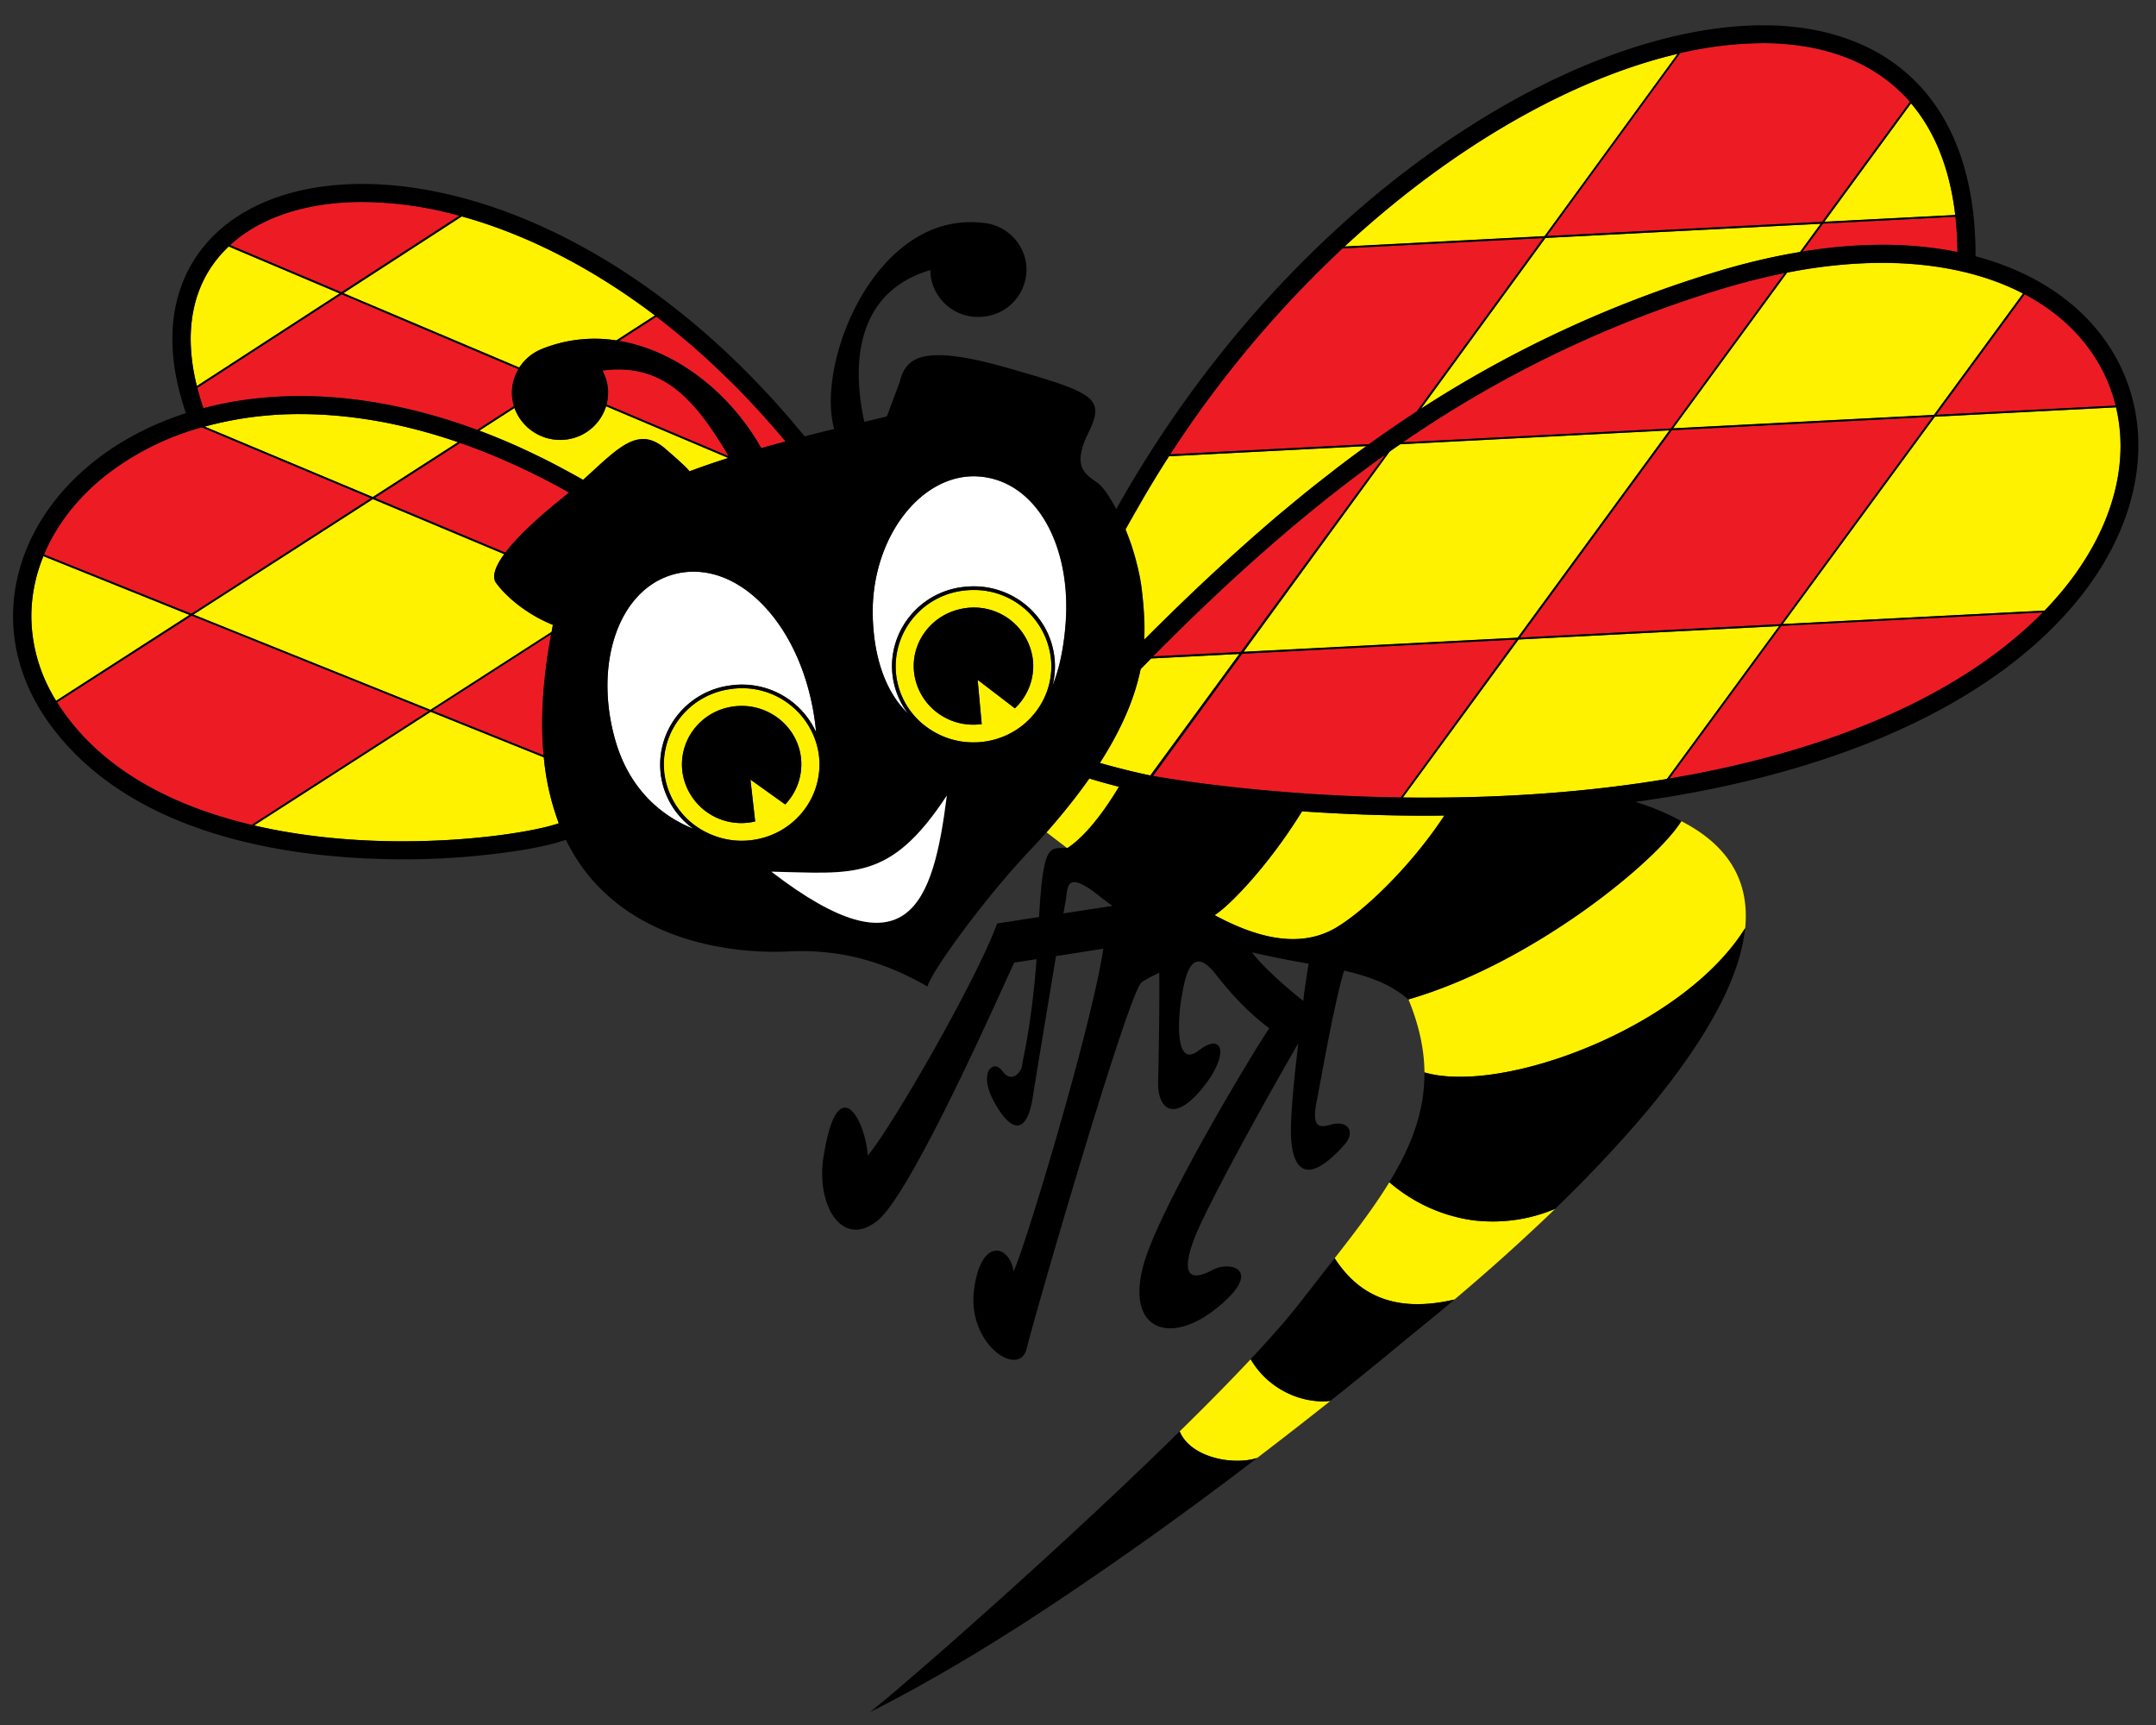
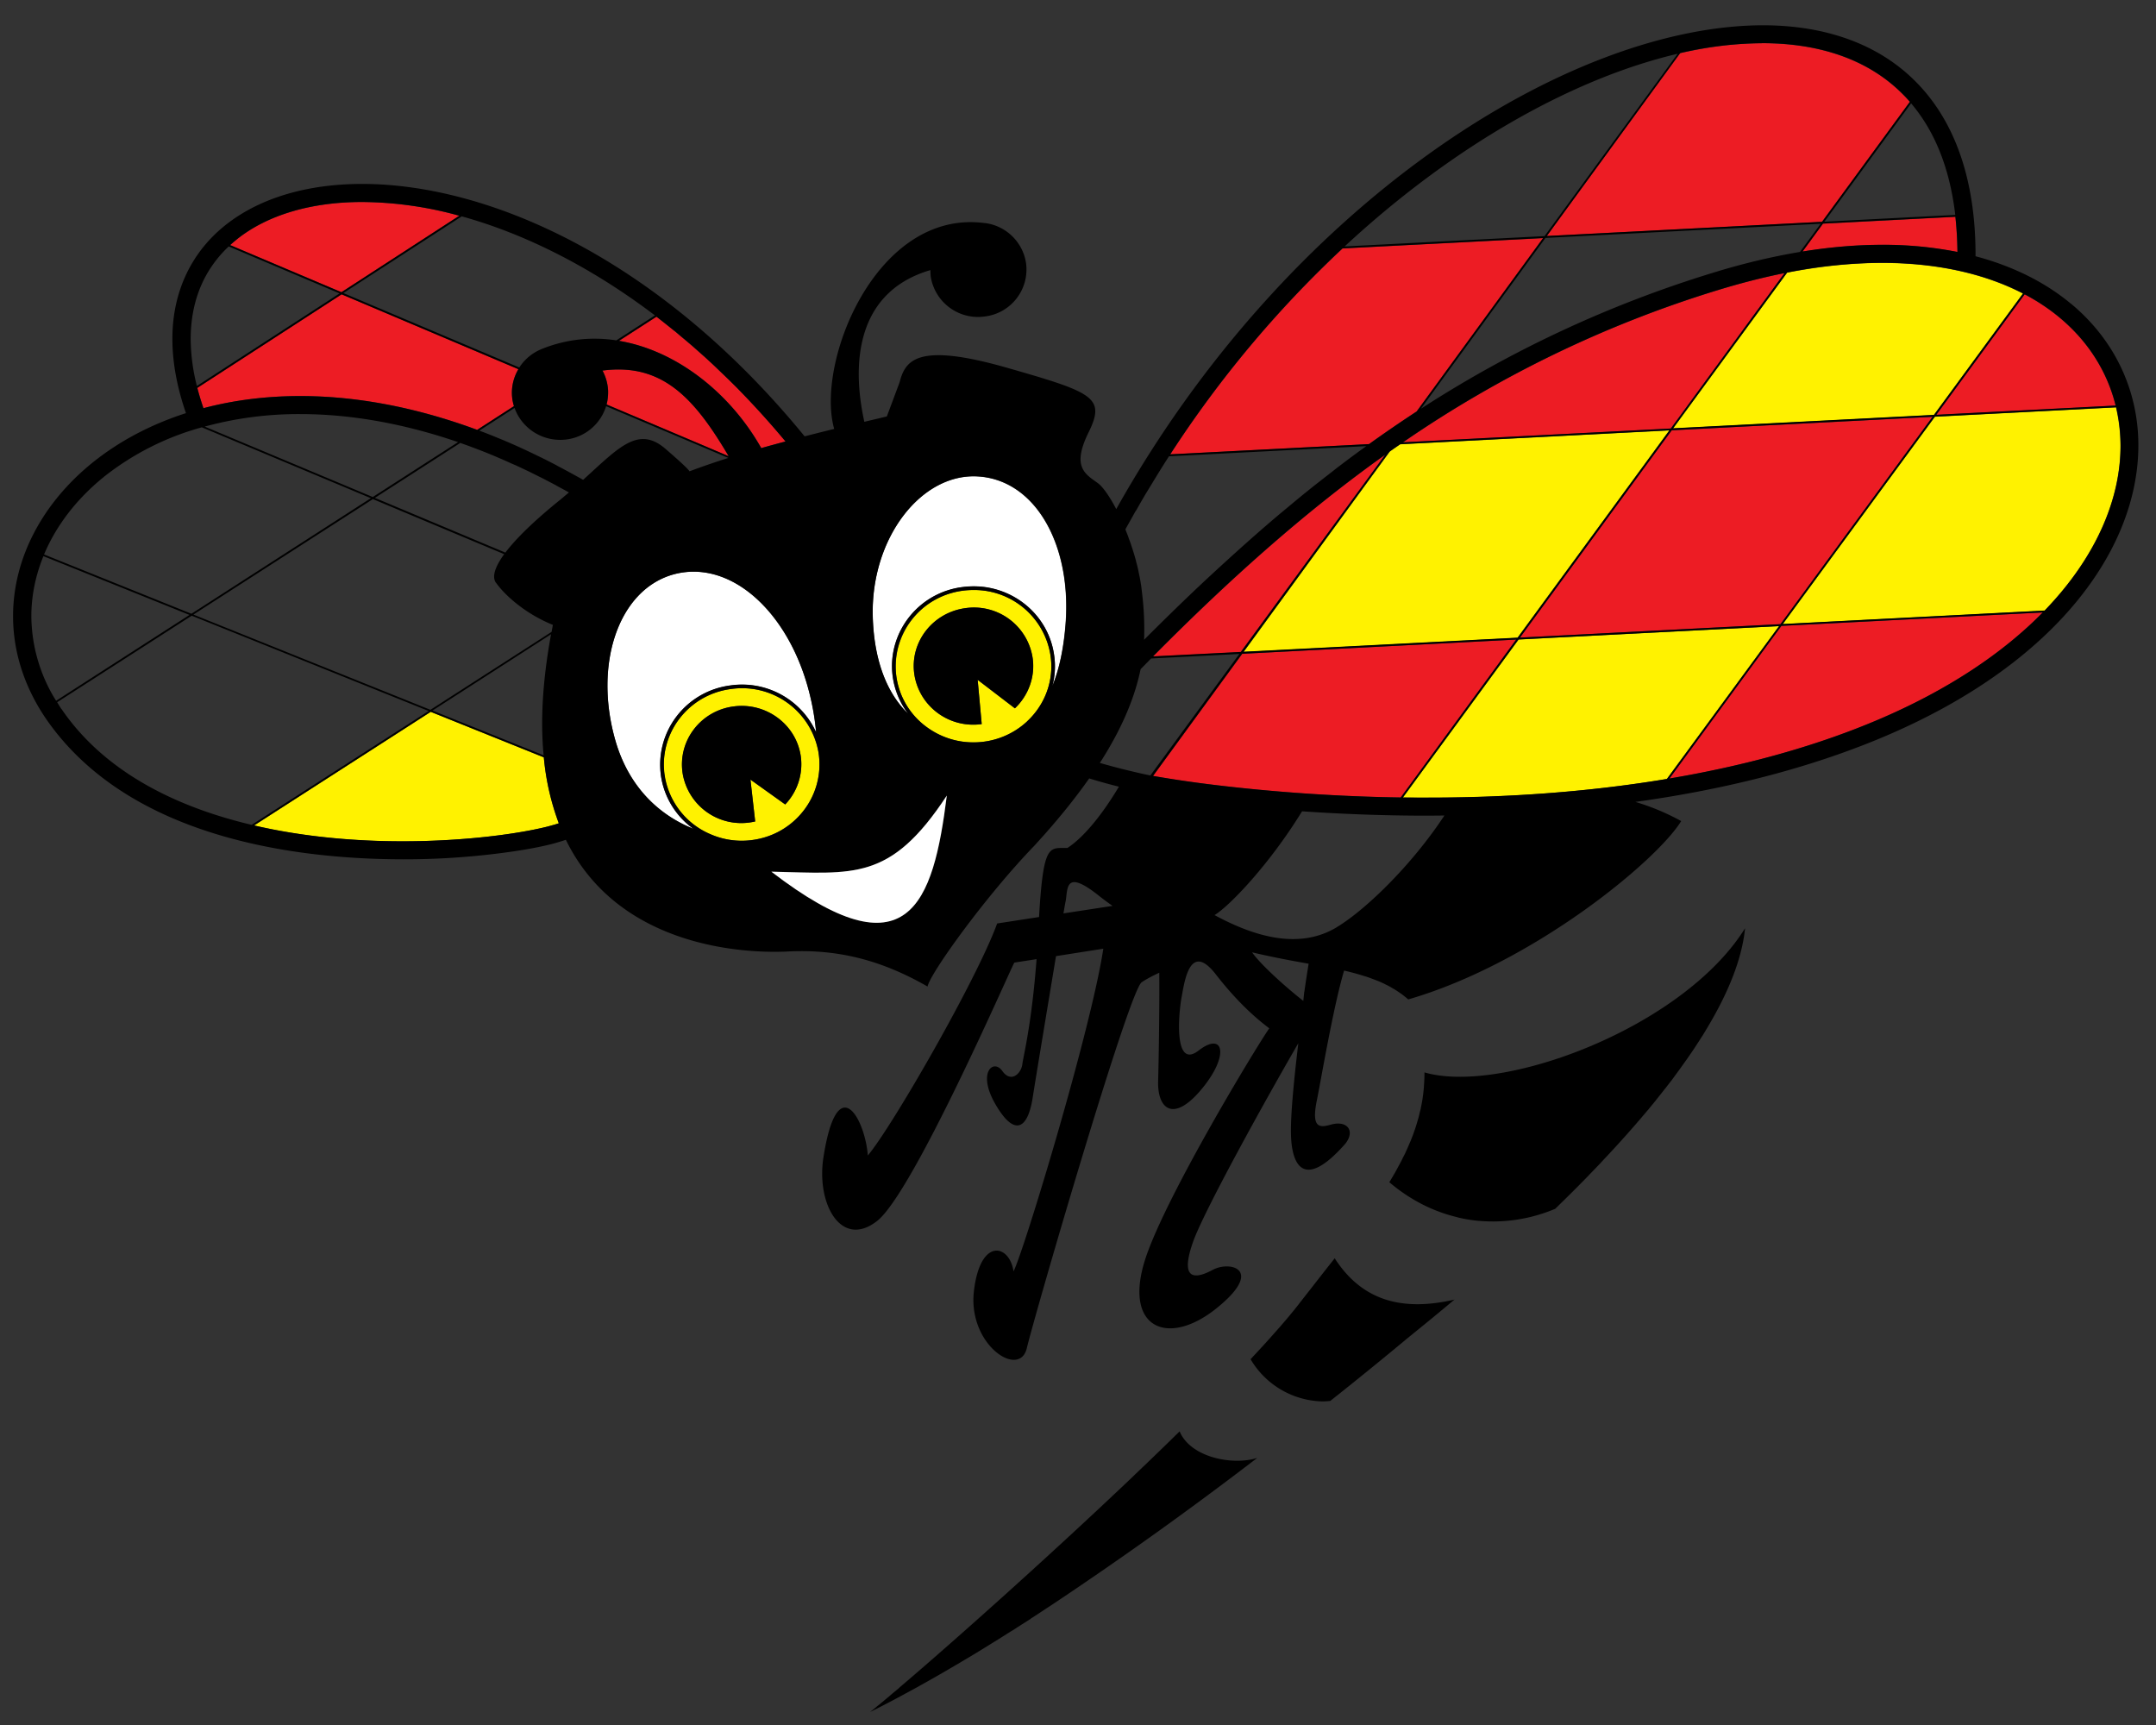
<svg xmlns="http://www.w3.org/2000/svg" width="50" height="40">
  <rect width="100%" height="100%" fill="#333333" stroke="none" />
  <g fill="none" fill-rule="evenodd">
-     <path d="M30.849 32.484h-.002a1.428 1.428 0 0 1-.187.011c-.542 0-1.25-.291-1.655-.977-.482.514-1.04 1.08-1.64 1.667l-.008.006c.012.024.023.044.032.066.297.555 1.206.714 1.736.56l.025-.008h.005l.016-.014a108 108 0 0 0 1.685-1.312h-.007m3.458-4.171c-.006 0-.012 0-.02-.002l-.034-.002a3.541 3.541 0 0 1-.408-.07c-.018-.002-.038-.008-.056-.012a3.782 3.782 0 0 1-1.569-.811l.004-.006c-.348.57-.786 1.146-1.272 1.767.66 1.021 1.623 1.225 2.781.956a47.733 47.733 0 0 0 2.335-2.101 3.725 3.725 0 0 1-1.761.281zm-9.552-8.644c.355-.226.787-.734 1.197-1.421a.074.074 0 0 0-.013-.005c-.061-.016-.334-.085-.674-.188-.273.387-.6.802-.994 1.247l.476.364h.007l.003.001-.002.002zm5.44-.855c-.762 1.241-1.682 2.195-2.028 2.408.99.535 1.995.788 2.836.28.642-.385 1.712-1.404 2.492-2.589-.134 0-.268.003-.4.003-1.04 0-2.018-.04-2.9-.102zm2.47 4.364c.25.61.365 1.165.37 1.691 1.796.523 5.992-1.031 7.432-3.338l.004-.004.002-.003c.094-.972-.28-1.82-1.362-2.418l-.168-.092.052.028c-.558.913-3.424 3.293-6.33 4.134v.002z" fill="#FFF200" />
    <path d="M40.467 21.529c-1.44 2.307-5.638 3.862-7.432 3.338 0 .11-.004.218-.013.324v.013c-.005.056-.01.111-.017.168-.008.05-.013.102-.022.153v.004l-.037.19-.024.093-.015.066a5.67 5.67 0 0 1-.08.27c-.007.025-.017.05-.027.077a2.884 2.884 0 0 1-.074.199c-.008.019-.013.038-.023.056-.006.011-.01.024-.016.037a5.82 5.82 0 0 1-.11.247l-.046.089c-.014.033-.03.063-.048.096l-.058.108-.037.068c-.016.03-.031.059-.05.09-.038.065-.075.129-.115.194l-.004.004c.46.393.996.674 1.568.81.02.006.04.013.058.016.132.03.268.053.407.067l.035.004h.017a3.707 3.707 0 0 0 1.763-.28c.23-.224.462-.452.693-.689l.057-.058c.016-.017.032-.032.046-.05.041-.04.08-.081.12-.123l.126-.131.06-.066a25.52 25.52 0 0 0 1.04-1.165l.008-.007c.06-.076.123-.15.184-.226a.208.208 0 0 0 .018-.025c.058-.07.114-.142.17-.213a.222.222 0 0 1 .024-.03l.172-.221.012-.018.171-.233.067-.095.09-.126.096-.139.055-.08.104-.16.034-.052.053-.084.008-.01.052-.085a6.719 6.719 0 0 0 .105-.174c-.03.05-.06.103-.094.154.496-.808.836-1.602.924-2.33v-.004l.003-.018c0-.007.002-.014.003-.02v-.018a.044.044 0 0 0 .002-.013v.002c-.002.004-.003.006-.005.007l.002-.001zm-9.515 7.648l-.012.018c-.18.225-.364.462-.553.705l-.077.097-.135.173c-.183.24-.41.509-.672.801-.154.175-.323.356-.5.546v.002a1.983 1.983 0 0 0 1.656.977c.066 0 .127-.004.186-.01h.002l.006-.002.003-.003a92.086 92.086 0 0 0 1.731-1.405c.042-.036.143-.116.288-.235.161-.131.38-.308.64-.526l.05-.041.159-.133.009-.006c-1.16.268-2.122.066-2.78-.958zm-1.83 4.64c-.528.154-1.437-.005-1.735-.56l-.03-.064v-.002c-.137.133-.27.266-.41.4l-.302.292c-.017.015-.035.034-.052.051l-.096.09-.216.207-.005.006c-2.04 1.94-4.26 3.912-5.416 4.894l-.013.014-.145.12-.117.1-.045.037-.065.056a.556.556 0 0 0-.03.024c-.005.002-.008.007-.012.008a.313.313 0 0 1-.04.035c-.016.013-.03.025-.045.034l-.028.026-.055.044-.025.02-.064.05c.18-.088.36-.182.544-.278l.043-.023.523-.283a.451.451 0 0 0 .041-.024c.179-.098.356-.2.534-.302a68.751 68.751 0 0 0 .626-.368c.188-.112.376-.229.564-.346.008-.006.017-.01.025-.015l.159-.099.025-.016.107-.068.07-.044.056-.033-.046.029.16-.103.066-.042c.006-.003.012-.009.02-.013l.206-.131.008-.006c0-.002.003-.003.003-.004l.012-.009.008-.004c.075-.047.148-.095.222-.145.02-.013.041-.026.063-.042.088-.056.175-.114.262-.172a87.319 87.319 0 0 0 4.678-3.35h-.005l-.026.008-.001.001z" fill="#000" />
-     <path d="M26.695 15.269l-.243.248c-.123.606-.395 1.318-.944 2.174.272.08.828.224 1.169.29l2.065-2.818-2.047.106zm15.528-10.08l-6.382.329-2.888 3.961a26.989 26.989 0 0 1 6.742-3.143c.716-.222 1.4-.383 2.05-.491l.478-.654V5.19zm-16.104 7.118l.015.043.038.096a3.796 3.796 0 0 1 .064.178l.002.004a6.469 6.469 0 0 1 .157.563c.009.027.012.054.018.081l.026.115.024.149a.541.541 0 0 1 .007.052c.011.066.017.134.025.201.03.31.064.654.042 1.044.002 0 .002-.002.004-.003.204-.203.406-.404.607-.6l.065-.063c.187-.182.373-.361.56-.538l.117-.11c.17-.162.343-.321.512-.478.057-.052.113-.104.172-.155.156-.141.312-.281.467-.418l.228-.198a22.937 22.937 0 0 1 .714-.604c.12-.099.24-.198.362-.296.128-.103.26-.205.388-.306l.277-.217c.227-.171.45-.34.68-.504l-4.578.236a17.257 17.257 0 0 0-.456.733c-.024.04-.47.818-.55.963.001.01.005.02.01.031h.003zm19.224-7.32c-.13-1.11-.492-1.963-1.026-2.59l-2.009 2.747 3.035-.156zM38.905 1.25c-2.4.565-5.17 2.102-7.724 4.469l4.639-.24 3.085-4.23v.001z" fill="#FFF200" />
    <path d="M32.854 9.542l2.933-4.02-4.65.24a25.58 25.58 0 0 0-3.998 4.774l4.613-.238c.364-.262.731-.513 1.102-.757zm8.949-3.709c.653-.104 1.27-.155 1.851-.155a8.84 8.84 0 0 1 1.74.166 8.188 8.188 0 0 0-.047-.816l-3.072.16-.475.646h.003zm.451-.688l2.037-2.782a2.559 2.559 0 0 0-.161-.174c-.788-.795-1.908-1.184-3.253-1.186h-.022c-.593 0-1.226.08-1.89.23l-3.092 4.24 6.381-.328zm-3.507 4.792l2.638-3.603c-.5.099-1.02.231-1.565.4a26.515 26.515 0 0 0-7.283 3.524l6.211-.32zm6.071-.271l-6.05.312-3.52 4.808 6.043-.311 3.527-4.81zm-6.103 8.388c1.633-.277 3.262-.7 4.772-1.335 1.69-.71 2.97-1.581 3.886-2.516l-6.061.311-2.597 3.54zm-6.23.44l2.678-3.663-6.354.329-2.069 2.834c.371.066.877.143 1.49.216 1.119.135 2.595.258 4.253.283h.002zm-5.745-3.27l2.035-.104 3.094-4.228.25-.345c-1.823 1.3-3.569 2.85-5.382 4.679l.003-.002zm22.323-5.818c-.262-1.06-.976-1.98-2.11-2.58l-2.05 2.795 4.16-.215z" fill="#ED1C24" />
    <path d="M35.217 14.83l-2.683 3.664c.186.001.373.004.562.004 1.74 0 3.653-.116 5.56-.434l2.602-3.545-6.041.311zm3.498-4.849l-6.244.322a7.707 7.707 0 0 0-.244.172l-3.388 4.642 6.354-.327 3.52-4.808h.002zm2.73-3.658L38.8 9.935l6.05-.311 2.064-2.816c-.857-.444-1.947-.707-3.26-.711-.677 0-1.417.072-2.21.226zm7.627 3.124l-4.201.217-3.528 4.808 6.073-.312c1.204-1.249 1.76-2.602 1.76-3.823a3.99 3.99 0 0 0-.105-.89h.001zm-39.084 7.06l-4.097 2.635c1.155.268 2.356.369 3.447.367 1.459 0 2.717-.177 3.372-.345l.13-.036.007-.001c.041-.013.079-.024.112-.036a5.822 5.822 0 0 1-.347-1.528L9.99 16.507z" fill="#FFF200" />
    <path d="M7.923 6.824l-3.346 2.17c.04.153.087.31.142.47.687-.18 1.44-.28 2.245-.28 1.25 0 2.63.24 4.103.784l.853-.55a1.081 1.081 0 0 1-.047-.272c-.009-.214.05-.414.15-.586L7.921 6.824h.002zm2.73-1.82a8.647 8.647 0 0 0-2.248-.32c-1.198 0-2.198.306-2.891.85-.062.049-.12.099-.177.15l2.581 1.092 2.734-1.773.001.001zm7.003 5.387c.189-.054.377-.105.562-.154l-.004-.004a20.71 20.71 0 0 0-1.038-1.152c-.028-.024-.05-.054-.075-.079a50.128 50.128 0 0 0-.42-.408 21.93 21.93 0 0 0-.232-.22c-.064-.06-.132-.119-.198-.177l-.203-.18a10.938 10.938 0 0 0-.25-.21l-.157-.133a19.18 19.18 0 0 0-.416-.33l-.869.561c1.344.225 2.588 1.22 3.3 2.487v-.001zm-1.263-.025l.506.214c-.78-1.325-1.523-2.173-2.926-1.987a1.084 1.084 0 0 1 .096.787l2.327.985-.003.001z" fill="#ED1C24" />
-     <path d="M12.043 8.524a1.11 1.11 0 0 1 .527-.432 3.27 3.27 0 0 1 1.723-.197l.898-.578C13.666 6.16 12.126 5.411 10.71 5.02L7.966 6.8l4.079 1.725h-.002zm-4.166-1.72L5.304 5.717c-.562.53-.88 1.244-.882 2.146 0 .338.046.701.144 1.09l3.31-2.147h.001zm7.551 3.603c.417.359.538.484.562.524.276-.106.582-.21.9-.31l-2.835-1.2a1.107 1.107 0 0 1-1.025.78 1.126 1.126 0 0 1-1.1-.74l-.816.525c.152.056.305.117.458.181l.105.043c.127.055.26.11.39.171l.205.095a14.107 14.107 0 0 1 .623.31l.036.017c.196.104.394.212.592.325.826-.75 1.274-1.264 1.907-.722l-.002.001zm-8.465-.804a8.29 8.29 0 0 0-2.216.29l3.897 1.633 1.978-1.271c-1.318-.454-2.547-.652-3.66-.652zm1.686 1.97L4.486 14.25l5.497 2.21 2.81-1.806c.008-.053.017-.108.03-.164-.654-.262-1.128-.701-1.32-.977-.094-.134-.03-.359.19-.664l-3.044-1.276v-.002zm-7.642 1.324a3.69 3.69 0 0 0-.28 1.394c0 .655.183 1.32.574 1.96l3.094-1.992-3.388-1.362z" fill="#FFF200" />
-     <path d="M4.443 14.278l-3.118 2.008c.032.051.062.106.098.157.994 1.453 2.648 2.269 4.413 2.687l4.105-2.642-5.496-2.21h-.002zm4.16-2.724L4.68 9.91a6.37 6.37 0 0 0-2.27 1.148c-.639.518-1.109 1.136-1.388 1.8l3.417 1.374 4.162-2.678zm1.427 4.926l2.576 1.035c-.073-.79-.026-1.72.175-2.807l-2.751 1.77v.002zm2.927-5.19l-.037-.018c-.012-.009-.026-.016-.039-.024h-.001a15.433 15.433 0 0 0-.32-.167l-.063-.03a8.386 8.386 0 0 0-.242-.12l-.087-.04-.212-.1-.102-.046-.2-.089-.102-.044-.199-.082-.1-.041-.207-.079a21.384 21.384 0 0 0-.377-.138l-1.98 1.275 3.025 1.268c.246-.321.661-.73 1.26-1.212l.216-.18a8.117 8.117 0 0 0-.236-.132h.003z" fill="#ED1C24" />
    <path d="M15.327 17.982a1.887 1.887 0 0 1-.018-.256c0-.91.682-1.706 1.631-1.83a1.888 1.888 0 0 1 1.985 1.084 5.81 5.81 0 0 0-.21-1.113c-.516-1.759-1.82-2.9-3.103-2.545-1.28.36-1.85 2.091-1.339 3.858.314 1.081 1.021 1.726 1.807 2.039a1.838 1.838 0 0 1-.753-1.239v.002zm7.383-6.93c-1.329-.107-2.522 1.413-2.471 3.252.03 1.027.333 1.778.82 2.247a1.83 1.83 0 0 1-.374-1.106c0-.91.685-1.703 1.63-1.83.088-.01.18-.017.266-.017.926 0 1.734.669 1.865 1.597a1.681 1.681 0 0 1-.043.714c.157-.38.26-.852.305-1.418.15-1.823-.673-3.336-2-3.44h.002z" fill="#FFF" />
    <path d="M18.558 18.891a1.749 1.749 0 0 0 .429-1.406 1.798 1.798 0 0 0-2.037-1.508 1.778 1.778 0 0 0-1.542 1.992 1.775 1.775 0 0 0 1.079 1.381 1.812 1.812 0 0 0 1.163.088 1.78 1.78 0 0 0 .908-.547zm-1.155-.813l.012.111.1.86-.008.002c-.03.007-.094.017-.119.021a1.38 1.38 0 0 1-1.555-1.13 1.36 1.36 0 0 1 1.176-1.56c.756-.103 1.458.417 1.562 1.16a1.346 1.346 0 0 1-.361 1.113l-.808-.577zm5.18-4.397c-.084 0-.17.006-.255.017a1.777 1.777 0 0 0-1.54 1.992c.07.498.343.917.728 1.188a1.817 1.817 0 0 0 1.31.32c.388-.053.73-.223.994-.468a1.744 1.744 0 0 0 .545-1.523 1.793 1.793 0 0 0-1.783-1.526zm.954 2.746l-.864-.661.094 1.026c-.757.102-1.457-.414-1.563-1.159-.107-.742.426-1.427 1.183-1.53a1.376 1.376 0 0 1 1.56 1.157 1.35 1.35 0 0 1-.41 1.166v.001z" fill="#FFF200" />
    <path d="M48.024 7.04c-.587-.488-1.33-.865-2.209-1.098v-.018c.002-1.794-.5-3.138-1.385-4.028-.883-.893-2.129-1.311-3.553-1.31-4.528.013-11.022 4.138-14.99 11.219-.158-.302-.315-.52-.424-.6-.29-.211-.617-.369-.219-1.176.4-.814.126-.925-1.91-1.507-2.035-.578-2.338-.184-2.47.339l-.297.795c-.084.023-.27.064-.522.125-.313-1.418-.151-3.025 1.532-3.518 0 .048.003.096.007.146a1.11 1.11 0 0 0 1.259.929 1.097 1.097 0 0 0 .952-1.236 1.103 1.103 0 0 0-.946-.929h-.013c-2.513-.333-3.928 3.232-3.49 4.773-.213.052-.444.11-.686.172-3.346-4.093-7.291-5.851-10.258-5.853-1.269 0-2.363.321-3.152.938-.787.615-1.254 1.535-1.252 2.657 0 .53.102 1.105.315 1.72-.84.27-1.57.666-2.17 1.15-1.166.943-1.84 2.224-1.84 3.558 0 .807.249 1.627.77 2.388 1.81 2.618 5.435 3.246 8.262 3.25a17.5 17.5 0 0 0 2.595-.187c.35-.052.646-.111.88-.171a5.35 5.35 0 0 0 .313-.094c1.263 2.582 4.32 2.63 5.138 2.59 1.174-.061 2.188.203 3.25.812.06-.307 1.348-2.097 2.47-3.258.099-.109.194-.213.286-.318.393-.446.72-.862.993-1.25.338.105.614.173.674.188l.014.005c-.41.687-.841 1.195-1.197 1.422l-.002-.002h-.008c-.408.005-.545-.112-.644 1.601l-.972.15c-.47 1.296-2.438 4.716-2.999 5.38-.064-.848-.706-2.021-1.028.034-.174 1.089.41 2.134 1.241 1.486.835-.649 3.056-5.758 3.184-5.993l.516-.08c-.112 1.498-.303 2.234-.328 2.424-.02.217-.257.463-.466.17-.204-.292-.59.03-.16.77.43.744.737.594.858-.114.072-.46.348-2.124.547-3.32l1.097-.172c-.28 1.856-1.828 6.97-2.082 7.483-.09-.626-.77-.8-.918.45-.15 1.248 1.056 2.046 1.226 1.33.168-.72 2.367-8.286 2.664-8.485.122-.082.272-.158.408-.221.008.831-.016 2.174-.027 2.518-.015.646.357.965 1.008.182.652-.78.518-1.351-.071-.894-.59.451-.455-.902-.394-1.23.064-.33.182-1.329.796-.537.573.737 1.038 1.097 1.239 1.25-.305.436-2.388 3.876-2.869 5.33-.532 1.622.511 2.07 1.638 1.168 1.126-.901.332-1.113-.072-.901-.404.218-.781.267-.47-.63.24-.698 1.678-3.296 2.446-4.62l-.059.516c-.103.969-.139 1.534-.09 1.868.09.627.447.848 1.244-.06.23-.3.035-.54-.335-.439-.275.08-.464.08-.326-.58.092-.45.374-2.133.628-2.99h.003a5.34 5.34 0 0 1 .251.063 5.27 5.27 0 0 1 .213.063c.04.011.08.025.122.04l.071.026.11.042.074.03c.035.017.07.032.104.05l.07.034c.032.018.068.037.1.057.01.005.02.01.028.016a1.712 1.712 0 0 1 .141.091l.053.036c.049.038.099.077.148.12 2.903-.842 5.772-3.223 6.33-4.136l-.052-.028a5.432 5.432 0 0 0-1.01-.416c1.939-.269 3.903-.732 5.717-1.492 4.063-1.706 5.943-4.387 5.947-6.77.002-1.275-.548-2.453-1.572-3.299l.005.005zm-32.383.632c.054.042.105.088.157.132.085.07.167.14.25.211.068.058.135.12.204.18.065.058.133.117.195.178.081.071.155.143.233.219a19.279 19.279 0 0 1 .42.41 20.29 20.29 0 0 1 1.113 1.23l.004.005c-.184.049-.374.1-.563.154-.714-1.266-1.955-2.262-3.3-2.488l.87-.56c.139.108.276.218.416.33v-.001zM14.103 9.07a1.108 1.108 0 0 0-.131-.477c1.401-.185 2.145.663 2.927 1.986l-.505-.215-2.327-.985c.025-.1.037-.203.035-.31h.001zm1.086-1.756l-.896.579a3.258 3.258 0 0 0-1.723.197c-.22.087-.403.24-.527.432l-4.08-1.726 2.745-1.779c1.416.392 2.956 1.141 4.481 2.297zm-3.317 1.831c.003.095.02.186.047.273l-.853.55c-1.473-.545-2.853-.784-4.103-.784-.806 0-1.559.099-2.245.282a6.936 6.936 0 0 1-.143-.471l3.347-2.17 4.1 1.736a1.08 1.08 0 0 0-.15.585zm-.37 4.366c.193.276.667.716 1.32.979l-.03.162-2.81 1.808-5.497-2.209 4.163-2.678 3.045 1.277c-.222.305-.285.529-.192.663l.001-.002zm1.105 4.003l-2.577-1.037 2.75-1.77c-.2 1.087-.248 2.015-.173 2.807zm0 .018l-.05-.022.05.022zm-3.963-6.007L4.747 9.892a8.274 8.274 0 0 1 2.216-.29c1.114 0 2.342.199 3.66.65l-1.979 1.274zm-3.13-5.993c.693-.543 1.693-.85 2.891-.848a8.62 8.62 0 0 1 2.248.318L7.918 6.776 5.337 5.683c.058-.052.116-.102.177-.15zm-.21.182l2.572 1.09-3.31 2.146a4.527 4.527 0 0 1-.144-1.09c.002-.902.32-1.616.883-2.146zm-2.893 5.342a6.369 6.369 0 0 1 2.27-1.147l3.92 1.643-4.162 2.68-3.417-1.375c.279-.665.75-1.284 1.389-1.8zM.727 14.29c0-.475.097-.945.28-1.394l3.388 1.363-3.094 1.991a3.746 3.746 0 0 1-.574-1.962v.002zm.696 2.15a3.494 3.494 0 0 1-.097-.157l3.12-2.006 5.495 2.21-4.105 2.64c-1.765-.418-3.419-1.233-4.41-2.687h-.003zm11.537 2.65a3.001 3.001 0 0 1-.112.036l-.007.001-.129.036c-.655.167-1.913.345-3.372.345-1.09 0-2.293-.1-3.447-.368l4.096-2.635 2.623 1.055a5.88 5.88 0 0 0 .348 1.53zm.018-7.49c-.598.483-1.015.892-1.258 1.214l-3.026-1.269 1.98-1.274c.095.033.193.068.288.104l.087.033a10.668 10.668 0 0 1 .505.204l.103.044c.066.03.135.059.2.09l.102.043.211.099.088.042c.079.038.16.079.241.12l.063.03.32.167.038.023c.091.048.183.098.274.149l-.216.182V11.6zm.546-.473c-.198-.112-.397-.22-.592-.322l-.034-.02c-.135-.07-.27-.14-.404-.203a16.974 16.974 0 0 0-.425-.202c-.132-.06-.263-.117-.392-.172l-.104-.042a11.286 11.286 0 0 0-.457-.18l.817-.527c.157.444.595.757 1.098.74a1.107 1.107 0 0 0 1.025-.78l2.835 1.2c-.318.1-.622.205-.9.31-.024-.04-.144-.164-.56-.523-.631-.542-1.081-.028-1.907.72zm.75 6.052c-.51-1.766.06-3.498 1.34-3.859 1.282-.354 2.588.786 3.102 2.546.11.378.18.753.211 1.112a1.888 1.888 0 0 0-1.987-1.085 1.86 1.86 0 0 0-1.613 2.087c.074.515.356.952.754 1.238-.786-.313-1.493-.957-1.807-2.039zm3.179 2.3a1.807 1.807 0 0 1-.964-.13 1.772 1.772 0 0 1-1.093-1.625c0-.867.651-1.628 1.557-1.747a1.798 1.798 0 0 1 1.993 1.303c.016.067.034.135.042.205a1.745 1.745 0 0 1-.429 1.406 1.788 1.788 0 0 1-1.106.588zm.438.732c1.909.04 2.759.23 4.069-1.764-.314 2.51-.897 4.204-4.069 1.764zm5.928-3.483a1.818 1.818 0 0 1-1.247.486c-.39 0-.755-.124-1.056-.337a1.748 1.748 0 0 1-.745-1.433c0-.87.653-1.627 1.557-1.747.085-.012.17-.016.254-.016a1.788 1.788 0 0 1 1.8 1.77c0 .493-.213.95-.564 1.276l.001.001zm.894-2.239c-.047.565-.148 1.035-.306 1.417a1.82 1.82 0 0 0 .04-.714c-.13-.928-.938-1.597-1.864-1.597-.086 0-.176.006-.266.018a1.859 1.859 0 0 0-1.63 1.83 1.85 1.85 0 0 0 .374 1.106c-.486-.469-.79-1.222-.82-2.249-.051-1.838 1.144-3.358 2.47-3.252 1.33.103 2.15 1.617 2.002 3.44v.001zm-.05 6.691c.024-.143.041-.243.05-.28.054-.298-.022-.765.78-.123.108.086.211.16.308.229l-1.138.174zM49.065 9.404l-4.16.214 2.05-2.794c1.134.6 1.847 1.52 2.11 2.58zm-2.149-2.598L44.851 9.62l-6.05.311 2.645-3.611a11.52 11.52 0 0 1 2.21-.227c1.312.003 2.404.267 3.261.71v.002zM32.227 10.47c.082-.058.163-.113.247-.17l6.243-.322-3.521 4.808-6.355.327 3.386-4.643zm-3.45 4.647l-2.037.103c1.814-1.83 3.559-3.378 5.382-4.675h.003l-.253.345-3.095 4.227zM39.82 6.732c.546-.167 1.067-.3 1.566-.401L38.75 9.936l-6.214.32a26.61 26.61 0 0 1 7.284-3.524zm-6.867 2.745l2.888-3.96 6.383-.329-.48.654c-.648.108-1.332.27-2.048.492a26.988 26.988 0 0 0-6.742 3.143h-.001zm5.817.5l6.05-.313-3.528 4.809-6.042.312 3.52-4.808zm6.626-4.135a8.854 8.854 0 0 0-1.74-.166c-.582 0-1.199.05-1.852.156l.474-.648 3.07-.158c.028.259.045.53.048.816zm-.052-.858l-3.035.157 2.011-2.745c.535.628.895 1.481 1.025 2.59l-.001-.002zM40.857 1h.02c1.346.002 2.466.39 3.254 1.186.056.056.11.114.162.174l-2.038 2.783-6.384.33 3.094-4.242a8.597 8.597 0 0 1 1.89-.229L40.857 1zm-1.95.246L35.82 5.475l-4.637.24c2.553-2.367 5.321-3.904 7.723-4.468zM31.134 5.76l4.652-.24-2.933 4.022c-.371.242-.738.494-1.104.756l-4.61.237a25.601 25.601 0 0 1 3.995-4.775zm-4.79 6.084l.01-.017c.075-.134.152-.267.231-.4l.07-.114.184-.302c.09-.146.18-.29.271-.43l4.577-.236c-.229.162-.454.331-.679.503-.093.072-.184.146-.277.216-.13.102-.26.202-.39.308-.12.096-.242.196-.362.296l-.293.244c-.14.117-.279.237-.42.359l-.227.199a58.779 58.779 0 0 0-1.154 1.05l-.117.11a58.51 58.51 0 0 0-.56.538l-.063.062a52.84 52.84 0 0 0-.609.602l-.003.002a6.9 6.9 0 0 0-.043-1.044l-.024-.202-.009-.052c-.008-.049-.015-.099-.025-.147l-.024-.115c-.006-.028-.01-.054-.017-.082a2.283 2.283 0 0 0-.041-.16l-.007-.034a5.625 5.625 0 0 0-.113-.368v-.004c-.018-.05-.034-.096-.052-.14l-.012-.04-.038-.096-.016-.042-.013-.034.241-.43h.004zm-.837 5.847c.55-.856.82-1.568.945-2.174l.244-.248 2.046-.105-2.064 2.818a16.32 16.32 0 0 1-1.171-.291zm1.232.303l2.069-2.834 6.354-.33-2.678 3.662a41.638 41.638 0 0 1-4.252-.283 27.09 27.09 0 0 1-1.49-.217l-.003.002zM30.247 23l-.022.209c-.43-.336-.998-.853-1.188-1.126.19.045.368.084.533.117l.017.004.15.03c.207.041.408.077.607.112h.005c-.034.209-.064.4-.1.654h-.002zm.756-1.5c-.842.508-1.846.255-2.836-.28.347-.213 1.267-1.167 2.029-2.407.881.06 1.86.101 2.901.101.132 0 .266-.003.4-.003-.781 1.184-1.852 2.202-2.493 2.587v.002zm2.094-3.005c-.19 0-.377-.001-.562-.003l2.682-3.664 6.043-.31-2.602 3.544c-1.908.319-3.821.434-5.561.432v.001zm10.391-1.778c-1.509.633-3.138 1.059-4.771 1.335l2.596-3.54 6.062-.311c-.917.932-2.198 1.806-3.887 2.516zm3.932-2.56l-6.076.313 3.529-4.809 4.204-.217c.067.29.102.587.102.892.003 1.22-.554 2.573-1.76 3.82zM18.572 17.54c-.104-.741-.807-1.262-1.563-1.158-.758.104-1.288.789-1.181 1.532a1.378 1.378 0 0 0 1.678 1.135.023.023 0 0 0 .007-.001l-.096-.86-.013-.111.806.576a1.351 1.351 0 0 0 .362-1.113zm3.815-3.438c-.758.104-1.29.788-1.183 1.53a1.379 1.379 0 0 0 1.563 1.157l-.094-1.026.864.661c.306-.293.476-.719.412-1.165a1.376 1.376 0 0 0-1.562-1.157z" fill="#000" />
    <path d="M17.889 20.213c3.174 2.439 3.754.746 4.068-1.764-1.31 1.995-2.159 1.804-4.068 1.764" fill="#FFF" />
  </g>
</svg>